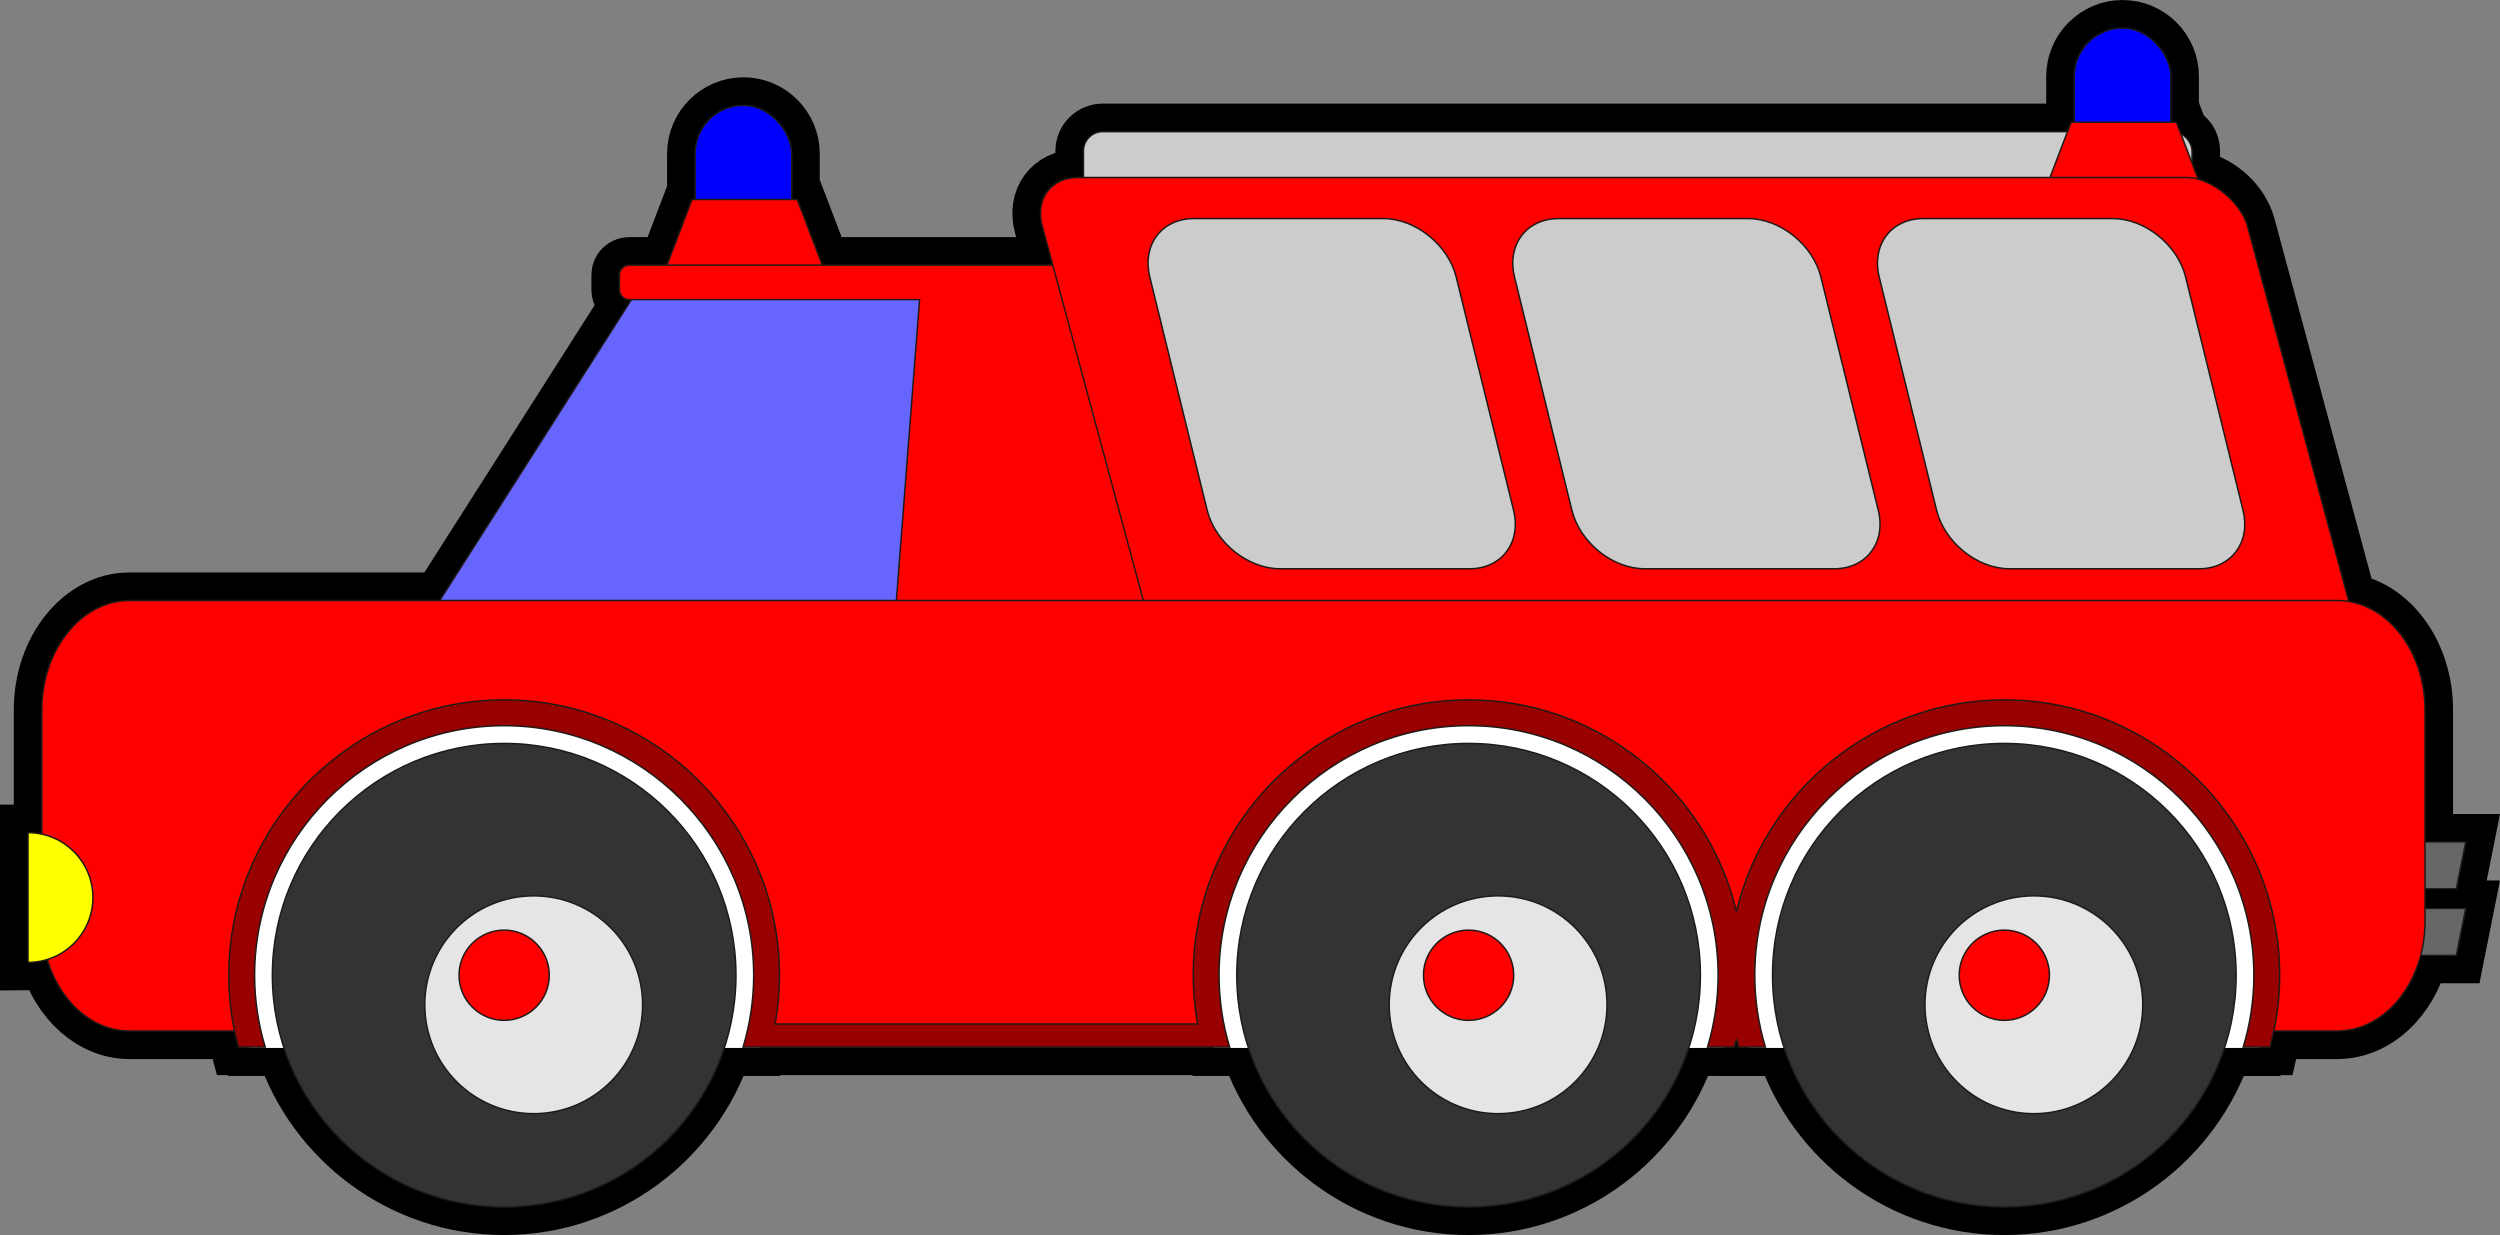
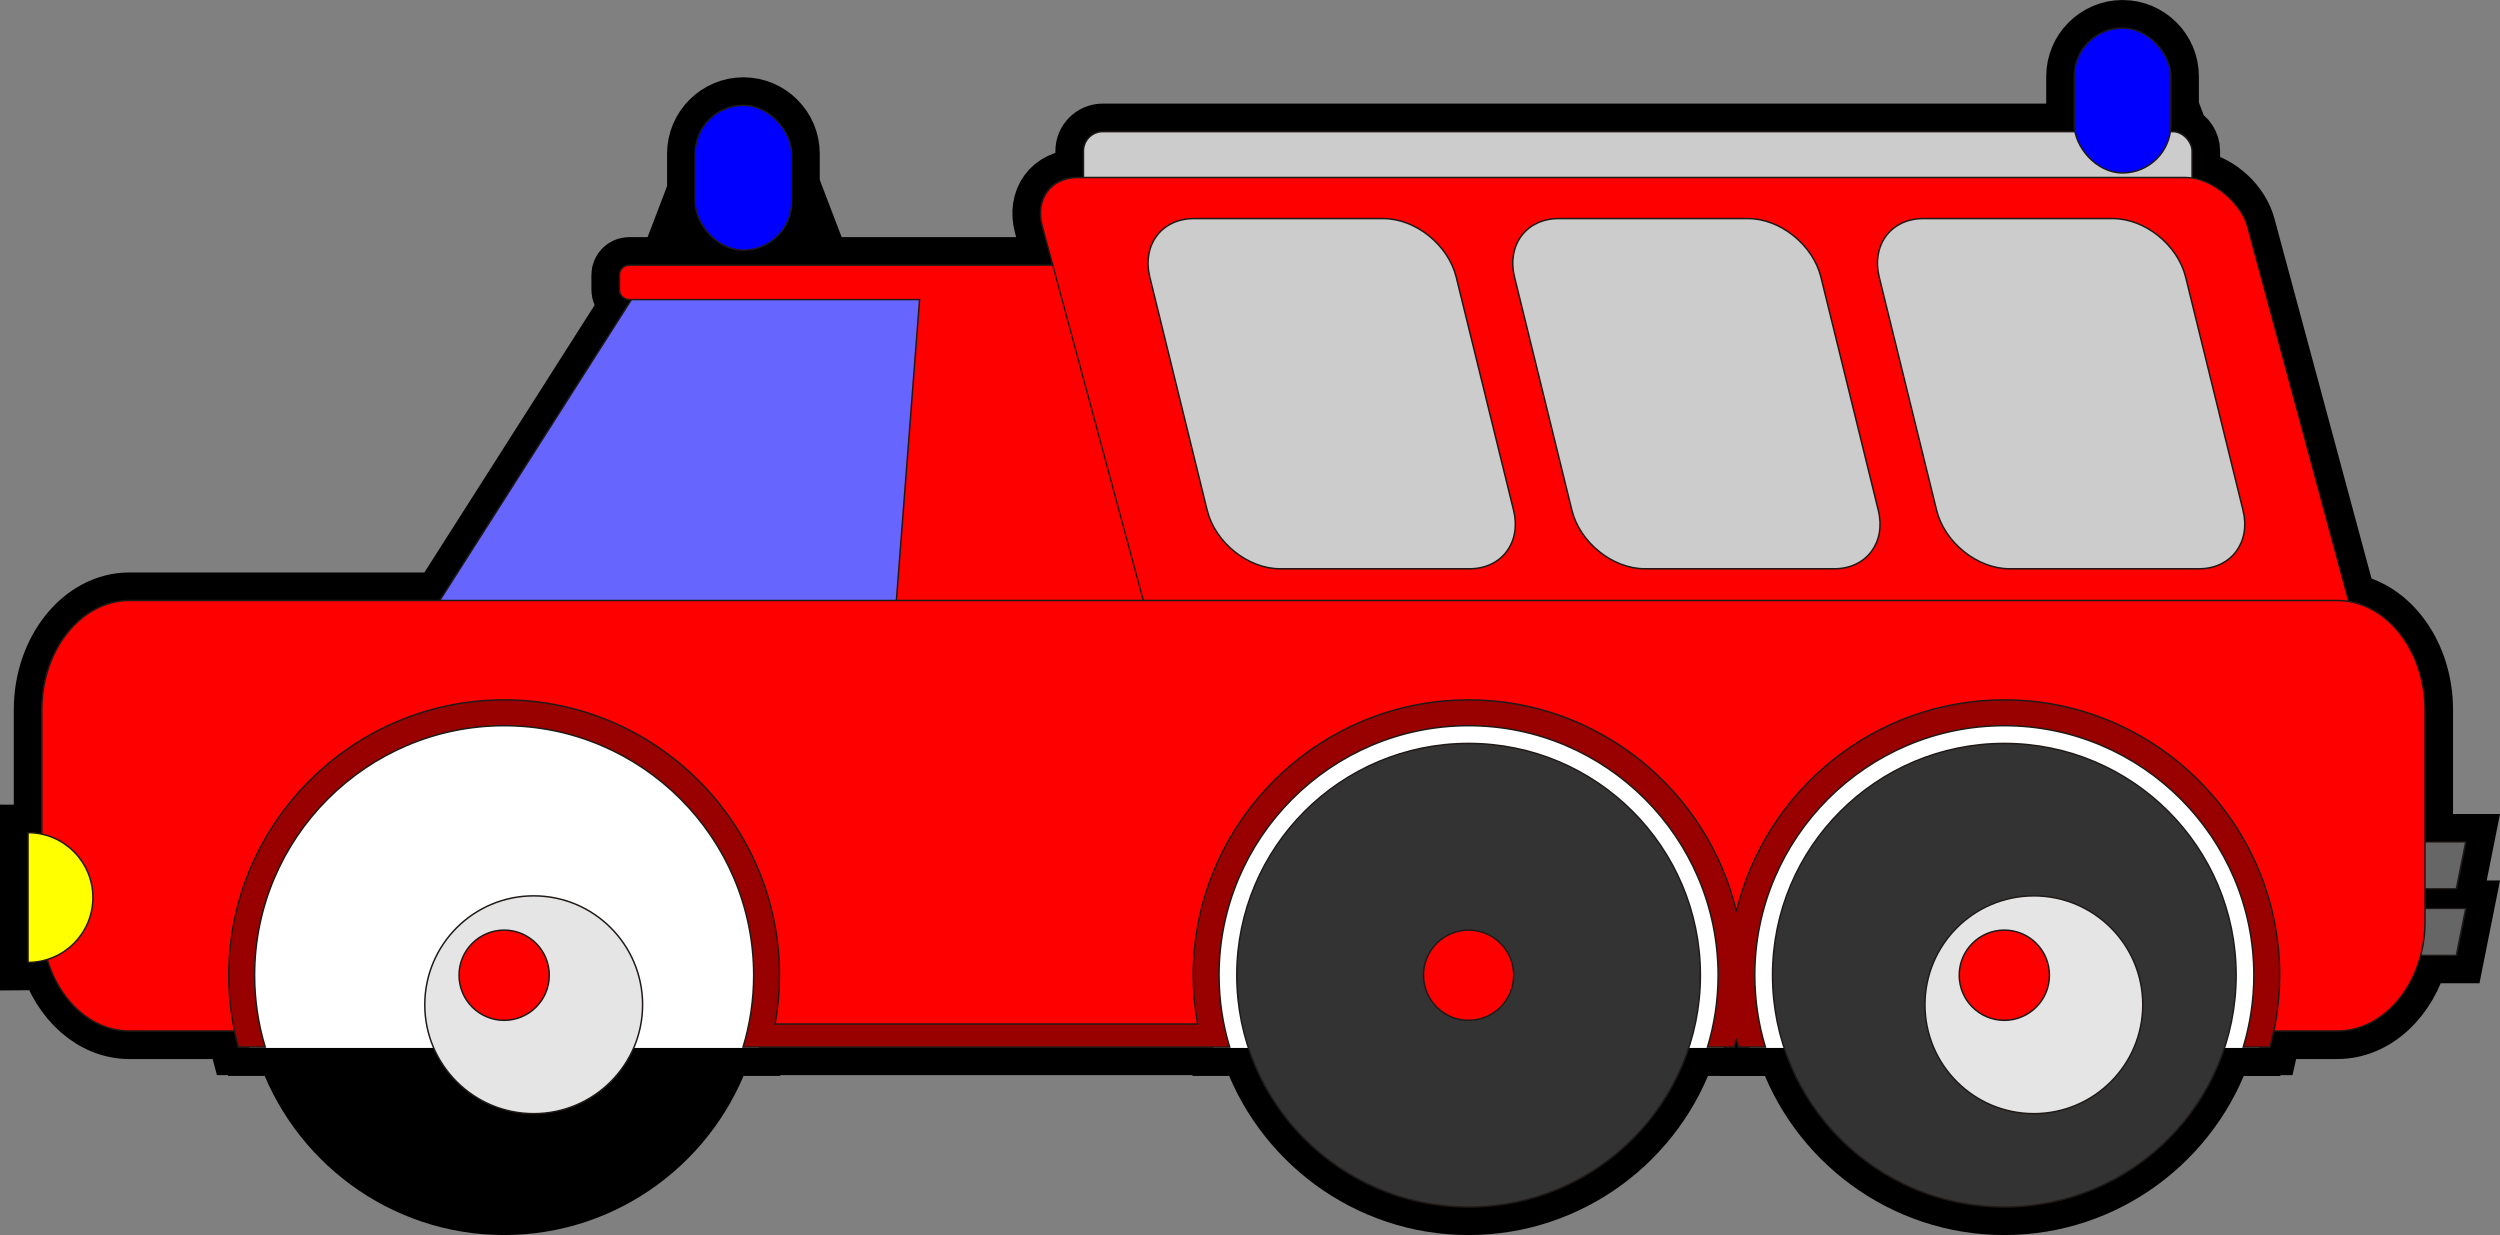
<svg xmlns="http://www.w3.org/2000/svg" xmlns:ns1="http://sodipodi.sourceforge.net/DTD/sodipodi-0.dtd" xmlns:ns2="http://www.inkscape.org/namespaces/inkscape" xml:space="preserve" width="125.864mm" height="62.179mm" style="clip-rule:evenodd;fill-rule:evenodd;image-rendering:optimizeQuality;shape-rendering:geometricPrecision;text-rendering:geometricPrecision" viewBox="0 0 125.864 62.179" version="1.1" id="svg150" ns1:docname="car-4.svg" ns2:version="0.92.3 (2405546, 2018-03-11)">
  <rect x="0" y="0" width="125.864" height="62.179" fill="#808080" stroke="none" />
  <ns1:namedview pagecolor="#ffffff" bordercolor="#666666" borderopacity="1" objecttolerance="10" gridtolerance="10" guidetolerance="10" ns2:pageopacity="0" ns2:pageshadow="2" ns2:window-width="1920" ns2:window-height="1017" id="namedview152" showgrid="false" ns2:zoom="3.6169155" ns2:cx="237.85295" ns2:cy="117.50344" ns2:window-x="-4" ns2:window-y="9" ns2:window-maximized="1" ns2:current-layer="svg150" showborder="false" fit-margin-top="0" fit-margin-left="0" fit-margin-right="0" fit-margin-bottom="0" />
  <defs id="defs4">
    <style type="text/css" id="style2">
   
    .str1 {stroke:#1F1A17;stroke-width:0.076}
    .str2 {stroke:#191919;stroke-width:0.076}
    .str0 {stroke:black;stroke-width:2.822}
    .fil0 {fill:black}
    .fil10 {fill:blue}
    .fil17 {fill:#333300}
    .fil5 {fill:#333333}
    .fil1 {fill:#666666}
    .fil2 {fill:#6666FF}
    .fil12 {fill:#7F7F7F}
    .fil7 {fill:#990000}
    .fil16 {fill:#B2B2B2}
    .fil18 {fill:#CC9933}
    .fil15 {fill:#CCCC33}
    .fil9 {fill:#CCCCCC}
    .fil6 {fill:#E5E5E5}
    .fil3 {fill:red}
    .fil13 {fill:#FF9933}
    .fil14 {fill:#FF9966}
    .fil8 {fill:yellow}
    .fil11 {fill:#FFFFF2}
    .fil4 {fill:white}
   
  </style>
  </defs>
  <g id="_243784920" transform="translate(-2.479,-45.168)">
    <path style="fill:#000000;stroke:#000000;stroke-width:2.822" ns2:connector-curvature="0" d="m 124.567,90.908 h 2.055 l -0.47,2.352 h -1.799 c -0.575,2.207 -2.245,3.815 -4.201,3.815 h -3.202 l -0.182,0.809 h -0.54 c -0.004,0.014 -0.008,0.029 -0.012,0.043 h -1.749 c -1.542,4.643 -5.93,8.009 -11.079,8.009 -5.149,0 -9.536,-3.366 -11.078,-8.009 h -1.749 c -0.004,-0.014 -0.008,-0.029 -0.012,-0.043 h -0.541 c -0.037,-0.138 -0.073,-0.278 -0.106,-0.417 -0.033,0.14 -0.069,0.279 -0.106,0.417 h -0.54 c -0.004,0.014 -0.008,0.029 -0.012,0.043 H 88.313 87.854 87.494 c -1.542,4.643 -5.93,8.009 -11.079,8.009 -5.149,0 -9.536,-3.366 -11.079,-8.009 h -1.749 c -0.004,-0.014 -0.008,-0.029 -0.012,-0.043 h -0.541 -21.795 -0.54 c -0.004,0.014 -0.008,0.029 -0.012,0.043 h -1.749 c -1.542,4.643 -5.93,8.009 -11.079,8.009 -5.149,0 -9.536,-3.366 -11.079,-8.009 H 15.033 C 15.029,97.913 15.025,97.899 15.021,97.884 H 14.48 C 14.408,97.618 14.344,97.348 14.287,97.076 H 8.999 c -1.892,0 -3.517,-1.504 -4.142,-3.601 -0.306,0.095 -0.631,0.147 -0.967,0.147 v -3.267 -3.267 c 0.238,0 0.47,0.026 0.694,0.075 v -6.26 C 4.584,77.876 6.571,75.4 8.999,75.4 h 15.621 l 9.647,-15.149 h -0.112 c -0.27,0 -0.49,-0.221 -0.49,-0.49 v -0.754 c 0,-0.27 0.221,-0.49 0.49,-0.49 h 1.899 l 1.262,-3.304 h 0.159 v -2.31 c 0,-1.338 1.094,-2.432 2.432,-2.432 v 0 c 1.338,0 2.432,1.094 2.432,2.432 v 2.31 h 0.28 l 1.262,3.304 h 11.599 l -0.534,-1.979 c -0.361,-1.338 0.439,-2.432 1.776,-2.432 h 0.303 v -1.338 c 0,-0.535 0.438,-0.973 0.973,-0.973 h 48.571 l 0.181,-0.473 h 0.159 v -2.31 c 0,-1.338 1.094,-2.432 2.432,-2.432 v 0 c 1.338,0 2.432,1.094 2.432,2.432 v 2.31 h 0.28 l 0.214,0.56 c 0.337,0.153 0.573,0.493 0.573,0.886 v 0.614 l 0.304,0.796 c 1.127,0.265 2.175,1.224 2.481,2.359 l 5.099,18.909 c 2.161,0.352 3.844,2.672 3.844,5.456 v 6.657 h 2.055 l -0.47,2.352 h -1.585 z" class="fil0 str0" id="_243786288" />
    <g id="g51">
      <rect style="fill:#cccccc;stroke:#1f1a17;stroke-width:0.076" ry="0.973" rx="0.973" height="3.526" width="55.814" y="51.795" x="57.026" class="fil9 str1" id="_243786240" />
      <rect style="fill:#0000ff;stroke:#1f1a17;stroke-width:0.076" ry="2.432" rx="2.432" height="7.296" width="4.864" y="46.579" x="106.909" class="fil10 str1" id="_243786192" />
-       <polygon style="fill:#ff0000;stroke:#1f1a17;stroke-width:0.076" points="106.75,51.322 112.053,51.322 113.354,54.726 105.45,54.726 " class="fil3 str1" id="_243786144" />
      <rect style="fill:#0000ff;stroke:#1f1a17;stroke-width:0.076" ry="2.432" rx="2.432" height="7.296" width="4.864" y="50.47" x="37.475" class="fil10 str1" id="_243786096" />
-       <polygon style="fill:#ff0000;stroke:#1f1a17;stroke-width:0.076" points="37.317,55.213 42.619,55.213 43.92,58.617 36.016,58.617 " class="fil3 str1" id="_243786048" />
      <rect style="fill:#666666;stroke:#1f1a17;stroke-width:0.076" y="0" x="0" height="2.944" width="2.81" transform="matrix(1.124,0,-0.16,0.799,123.463,90.908)" class="fil1 str1" id="_243786000" />
      <rect style="fill:#666666;stroke:#1f1a17;stroke-width:0.076" y="0" x="0" height="2.944" width="2.81" transform="matrix(1.124,0,-0.16,0.799,123.463,87.559)" class="fil1 str1" id="_243785952" />
      <polygon style="fill:#6666ff;stroke:#1f1a17;stroke-width:0.076" points="81.409,78.942 22.364,78.942 35.064,59 71.249,59 " class="fil2 str1" id="_243785904" />
      <path style="fill:#ff0000;stroke:#1f1a17;stroke-width:0.076" ns2:connector-curvature="0" d="m 34.155,58.517 h 38.002 c 0.27,0 0.49,0.221 0.49,0.49 v 0.754 c 0,0.27 -0.221,0.49 -0.49,0.49 h -3.807 l 5.389,17.558 H 71.693 L 60.186,77.396 49.498,77.422 H 47.452 L 48.776,60.251 H 34.155 c -0.27,0 -0.49,-0.221 -0.49,-0.49 v -0.754 c 0,-0.27 0.221,-0.49 0.49,-0.49 z" class="fil3 str1" id="_243785856" />
      <rect style="fill:#ff0000;stroke:#1f1a17;stroke-width:0.076" y="0" x="0" ry="2.432" rx="2.432" height="30.886" width="60.678" transform="matrix(1,0,0.27,1,54.291,54.105)" class="fil3 str1" id="_243785808" />
      <path style="fill:#ff0000;stroke:#1f1a17;stroke-width:0.076" ns2:connector-curvature="0" d="m 8.999,75.4 h 111.153 c 2.429,0 4.415,2.477 4.415,5.502 v 10.671 c 0,3.026 -1.988,5.502 -4.415,5.502 H 8.999 c -2.428,0 -4.415,-2.476 -4.415,-5.502 V 80.902 C 4.584,77.876 6.571,75.4 8.999,75.4 Z" class="fil3 str1" id="_243785760" />
      <path style="fill:#ffffff" ns2:connector-curvature="0" d="m 41.201,94.266 c 0,1.269 -0.179,2.497 -0.512,3.661 H 15.034 C 14.7,96.763 14.521,95.535 14.521,94.266 c -10e-5,-7.347 5.993,-13.34 13.34,-13.34 7.347,-1e-4 13.34,5.993 13.34,13.34 z" class="fil4" id="_243785688" />
-       <circle style="fill:#333333;stroke:#1f1a17;stroke-width:0.076" r="11.67" cy="94.266" cx="27.861" class="fil5 str1" id="_243785640" />
      <circle style="fill:#e5e5e5;stroke:#1f1a17;stroke-width:0.076" r="5.483" cy="95.753" cx="29.348" class="fil6 str1" id="_243785592" />
      <circle style="fill:#ff0000;stroke:#1f1a17;stroke-width:0.076" r="2.271" cy="94.266" cx="27.861" class="fil3 str1" id="_243785544" />
      <path style="fill:#ffffff" ns2:connector-curvature="0" d="m 89.756,94.266 c 0,1.269 -0.179,2.497 -0.512,3.661 H 88.314 87.854 63.588 c -0.334,-1.164 -0.513,-2.392 -0.513,-3.661 0,-7.347 5.993,-13.34 13.34,-13.34 7.347,0 13.34,5.993 13.34,13.34 z" class="fil4" id="_243785472" />
      <circle style="fill:#333333;stroke:#1f1a17;stroke-width:0.076" r="11.67" cy="94.266" cx="76.416" class="fil5 str1" id="_243785424" />
-       <circle style="fill:#e5e5e5;stroke:#1f1a17;stroke-width:0.076" r="5.483" cy="95.753" cx="77.902" class="fil6 str1" id="_243785376" />
      <circle style="fill:#ff0000;stroke:#1f1a17;stroke-width:0.076" r="2.271" cy="94.266" cx="76.416" class="fil3 str1" id="_243785328" />
      <path style="fill:#ffff00;stroke:#1f1a17;stroke-width:0.076" ns2:connector-curvature="0" d="m 3.89,90.355 v 3.267 c 1.804,0 3.267,-1.463 3.267,-3.267 0,-1.804 -1.463,-3.267 -3.267,-3.267 z" class="fil8 str1" id="_243785280" />
      <path style="fill:#ffffff" ns2:connector-curvature="0" d="m 116.728,94.266 c 0,1.269 -0.179,2.497 -0.512,3.661 h -25.655 c -0.334,-1.164 -0.513,-2.392 -0.513,-3.661 -10e-5,-7.347 5.993,-13.34 13.34,-13.34 7.347,-1e-4 13.34,5.993 13.34,13.34 z" class="fil4" id="_243785208" />
      <circle style="fill:#333333;stroke:#1f1a17;stroke-width:0.076" r="11.67" cy="94.266" cx="103.388" class="fil5 str1" id="_243785160" />
      <circle style="fill:#e5e5e5;stroke:#1f1a17;stroke-width:0.076" r="5.483" cy="95.753" cx="104.875" class="fil6 str1" id="_243785112" />
      <circle style="fill:#ff0000;stroke:#1f1a17;stroke-width:0.076" r="2.271" cy="94.266" cx="103.388" class="fil3 str1" id="_243785064" />
      <path style="fill:#cccccc;stroke:#1f1a17;stroke-width:0.076" ns2:connector-curvature="0" d="m 99.31,56.172 h 9.537 c 1.62,0 3.271,1.325 3.67,2.945 l 2.889,11.742 c 0.399,1.62 -0.601,2.945 -2.22,2.945 h -9.537 c -1.62,0 -3.271,-1.325 -3.67,-2.945 L 97.089,59.117 c -0.399,-1.62 0.601,-2.945 2.22,-2.945 z m -18.362,0 h 9.537 c 1.62,0 3.271,1.325 3.67,2.945 l 2.889,11.742 c 0.399,1.62 -0.601,2.945 -2.22,2.945 h -9.537 c -1.62,0 -3.271,-1.325 -3.67,-2.945 L 78.728,59.117 c -0.399,-1.62 0.601,-2.945 2.22,-2.945 z m -18.362,0 h 9.537 c 1.62,0 3.271,1.325 3.67,2.945 l 2.889,11.742 c 0.399,1.62 -0.601,2.945 -2.22,2.945 h -9.537 c -1.62,0 -3.271,-1.325 -3.67,-2.945 L 60.366,59.117 c -0.399,-1.62 0.601,-2.945 2.22,-2.945 z" class="fil9 str1" id="_243785016" />
      <path style="fill:#990000;stroke:#1f1a17;stroke-width:0.076" ns2:connector-curvature="0" d="m 76.416,80.404 c 6.532,0 12.033,4.559 13.486,10.658 1.453,-6.098 6.955,-10.658 13.486,-10.658 7.634,0 13.862,6.228 13.862,13.862 0,0.839 -0.076,1.66 -0.22,2.458 l -0.262,1.161 h -1.351 c 0.346,-1.147 0.534,-2.361 0.534,-3.619 0,-6.919 -5.644,-12.563 -12.563,-12.563 -6.919,0 -12.563,5.644 -12.563,12.563 0,1.257 0.188,2.472 0.534,3.619 h -1.351 c -0.037,-0.138 -0.073,-0.278 -0.106,-0.417 -0.033,0.14 -0.069,0.279 -0.106,0.417 h -1.351 c 0.346,-1.147 0.534,-2.361 0.534,-3.619 0,-6.919 -5.644,-12.563 -12.563,-12.563 -6.919,0 -12.563,5.644 -12.563,12.563 0,1.257 0.188,2.472 0.534,3.619 h -0.756 -0.595 -21.795 -1.351 c 0.346,-1.147 0.534,-2.361 0.534,-3.619 0,-6.919 -5.644,-12.563 -12.563,-12.563 -6.919,0 -12.563,5.644 -12.563,12.563 0,1.257 0.188,2.472 0.534,3.619 h -1.351 c -0.313,-1.155 -0.482,-2.367 -0.482,-3.619 0,-7.634 6.228,-13.862 13.862,-13.862 7.634,0 13.862,6.228 13.862,13.862 0,0.839 -0.076,1.66 -0.22,2.458 h 21.272 c -0.144,-0.798 -0.22,-1.619 -0.22,-2.458 0,-7.634 6.228,-13.862 13.862,-13.862 z" class="fil7 str1" id="_243784968" />
    </g>
  </g>
</svg>